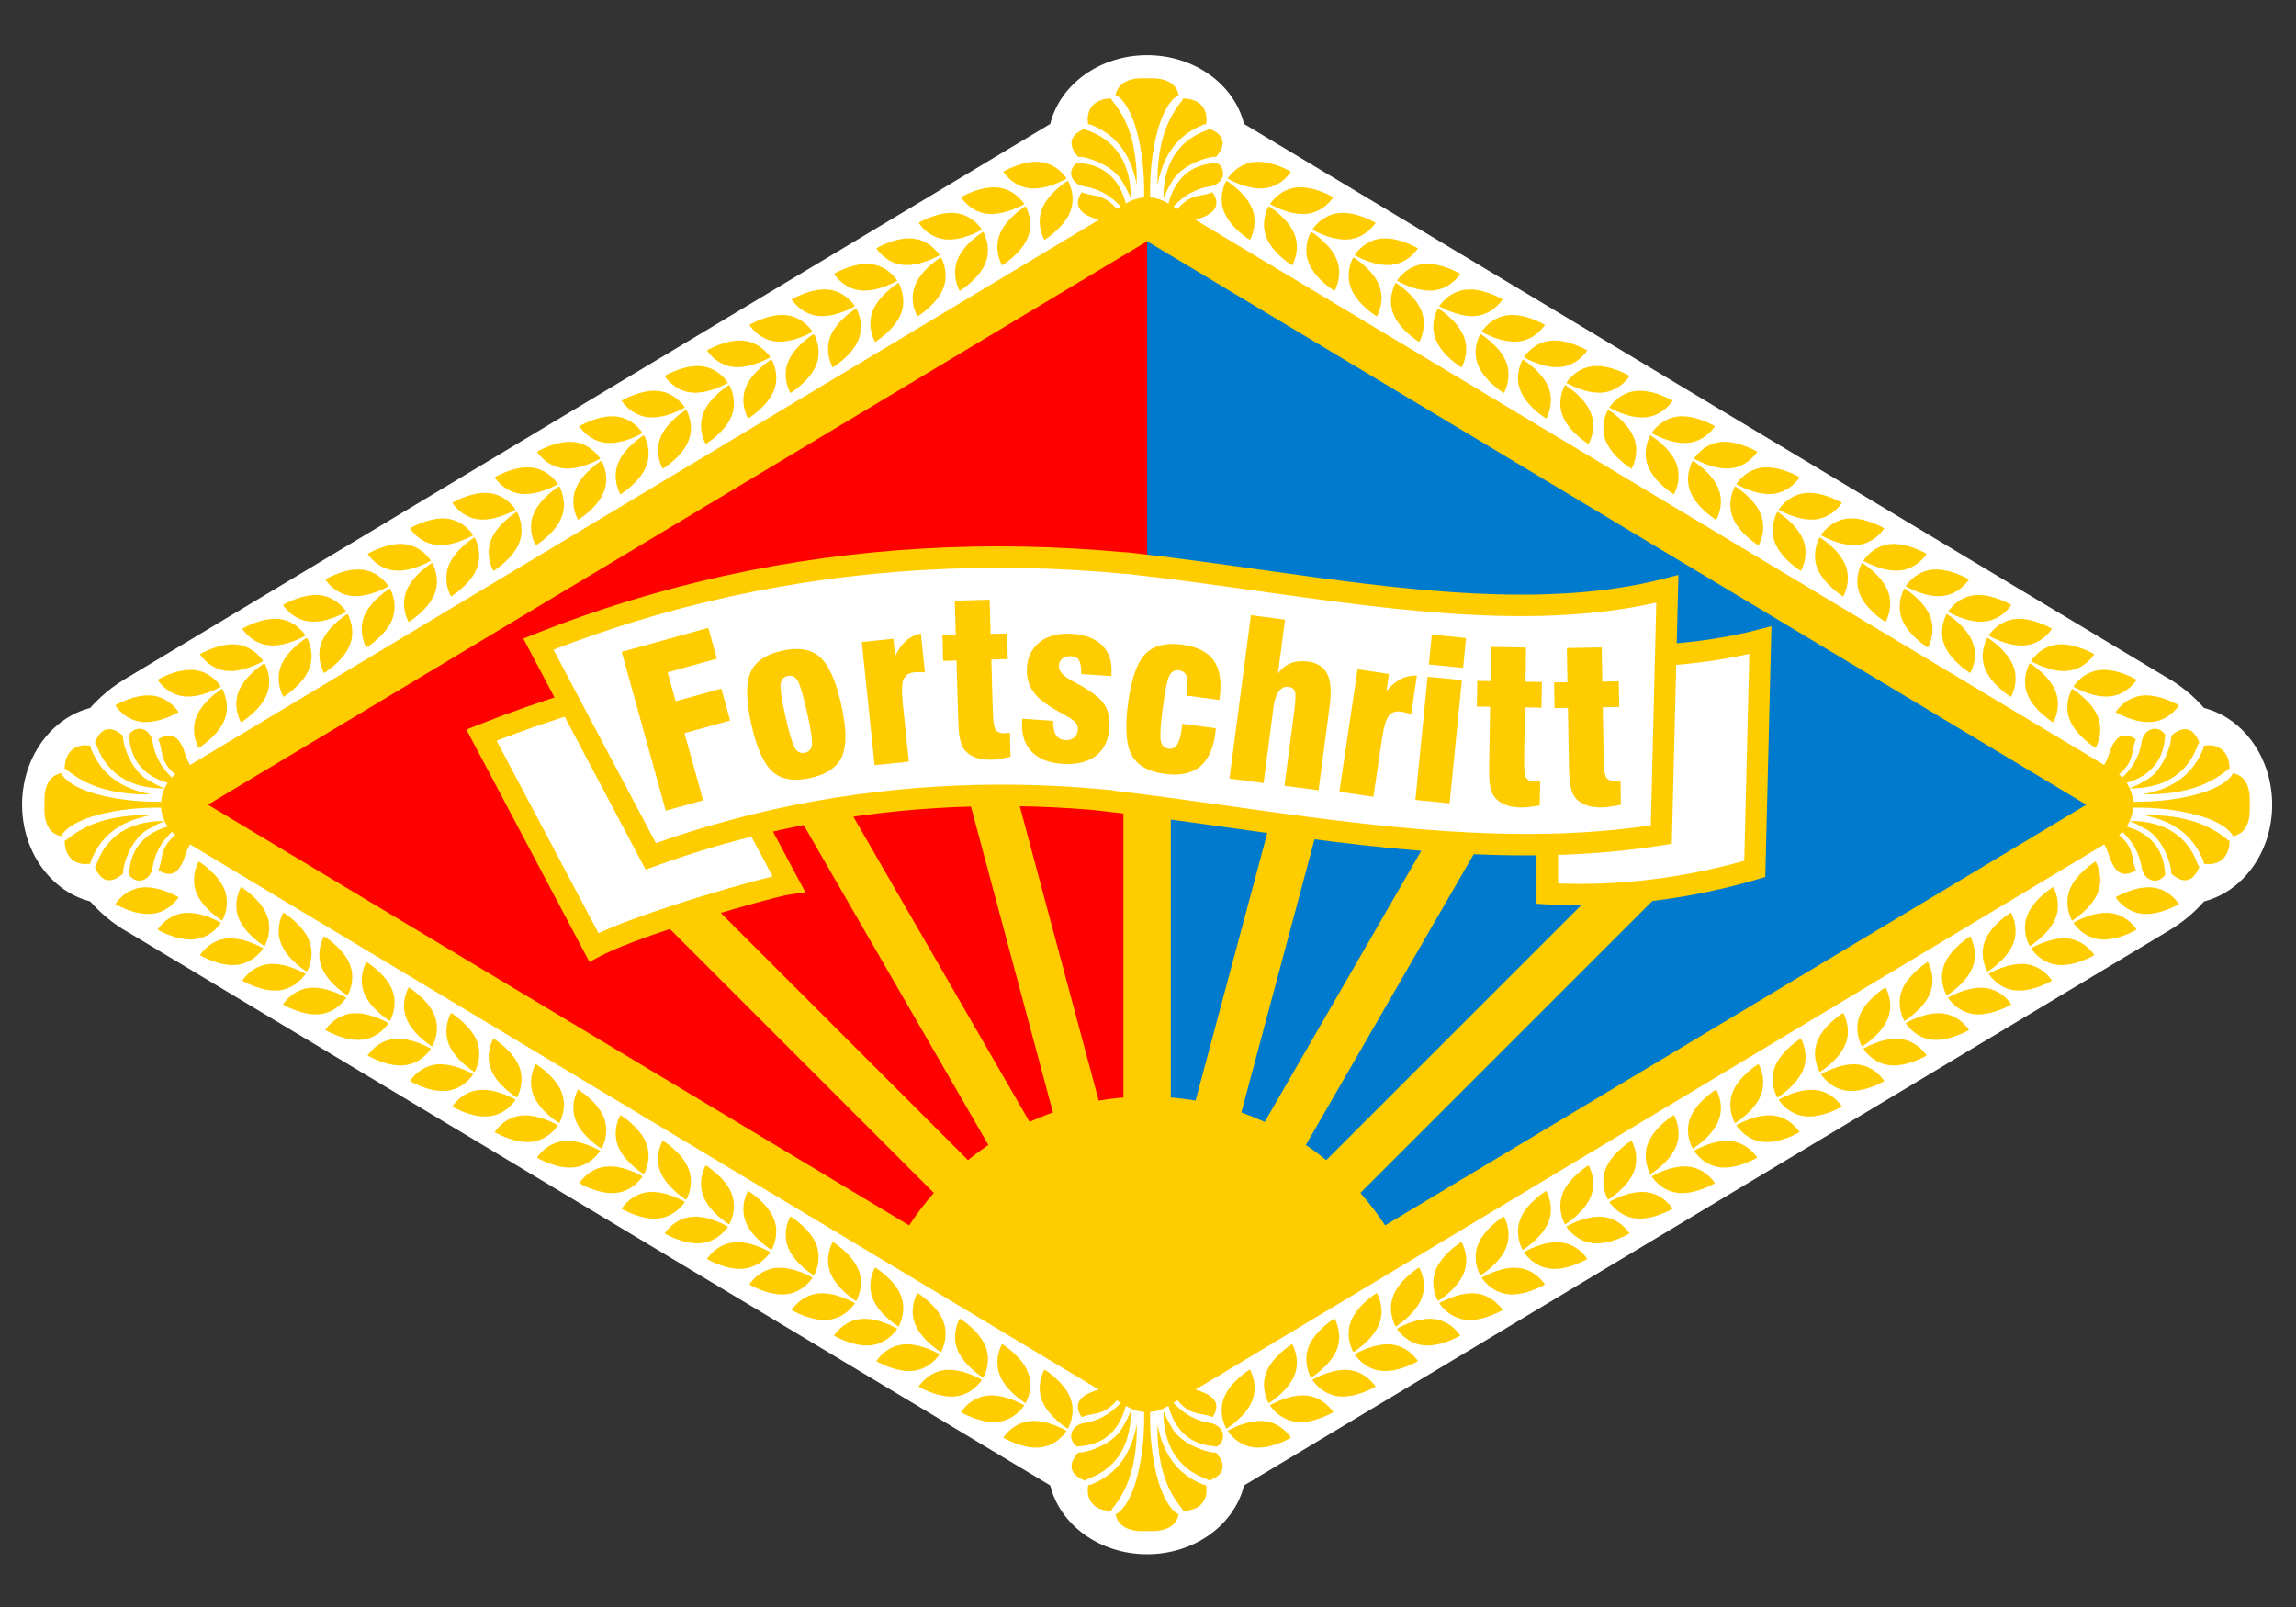
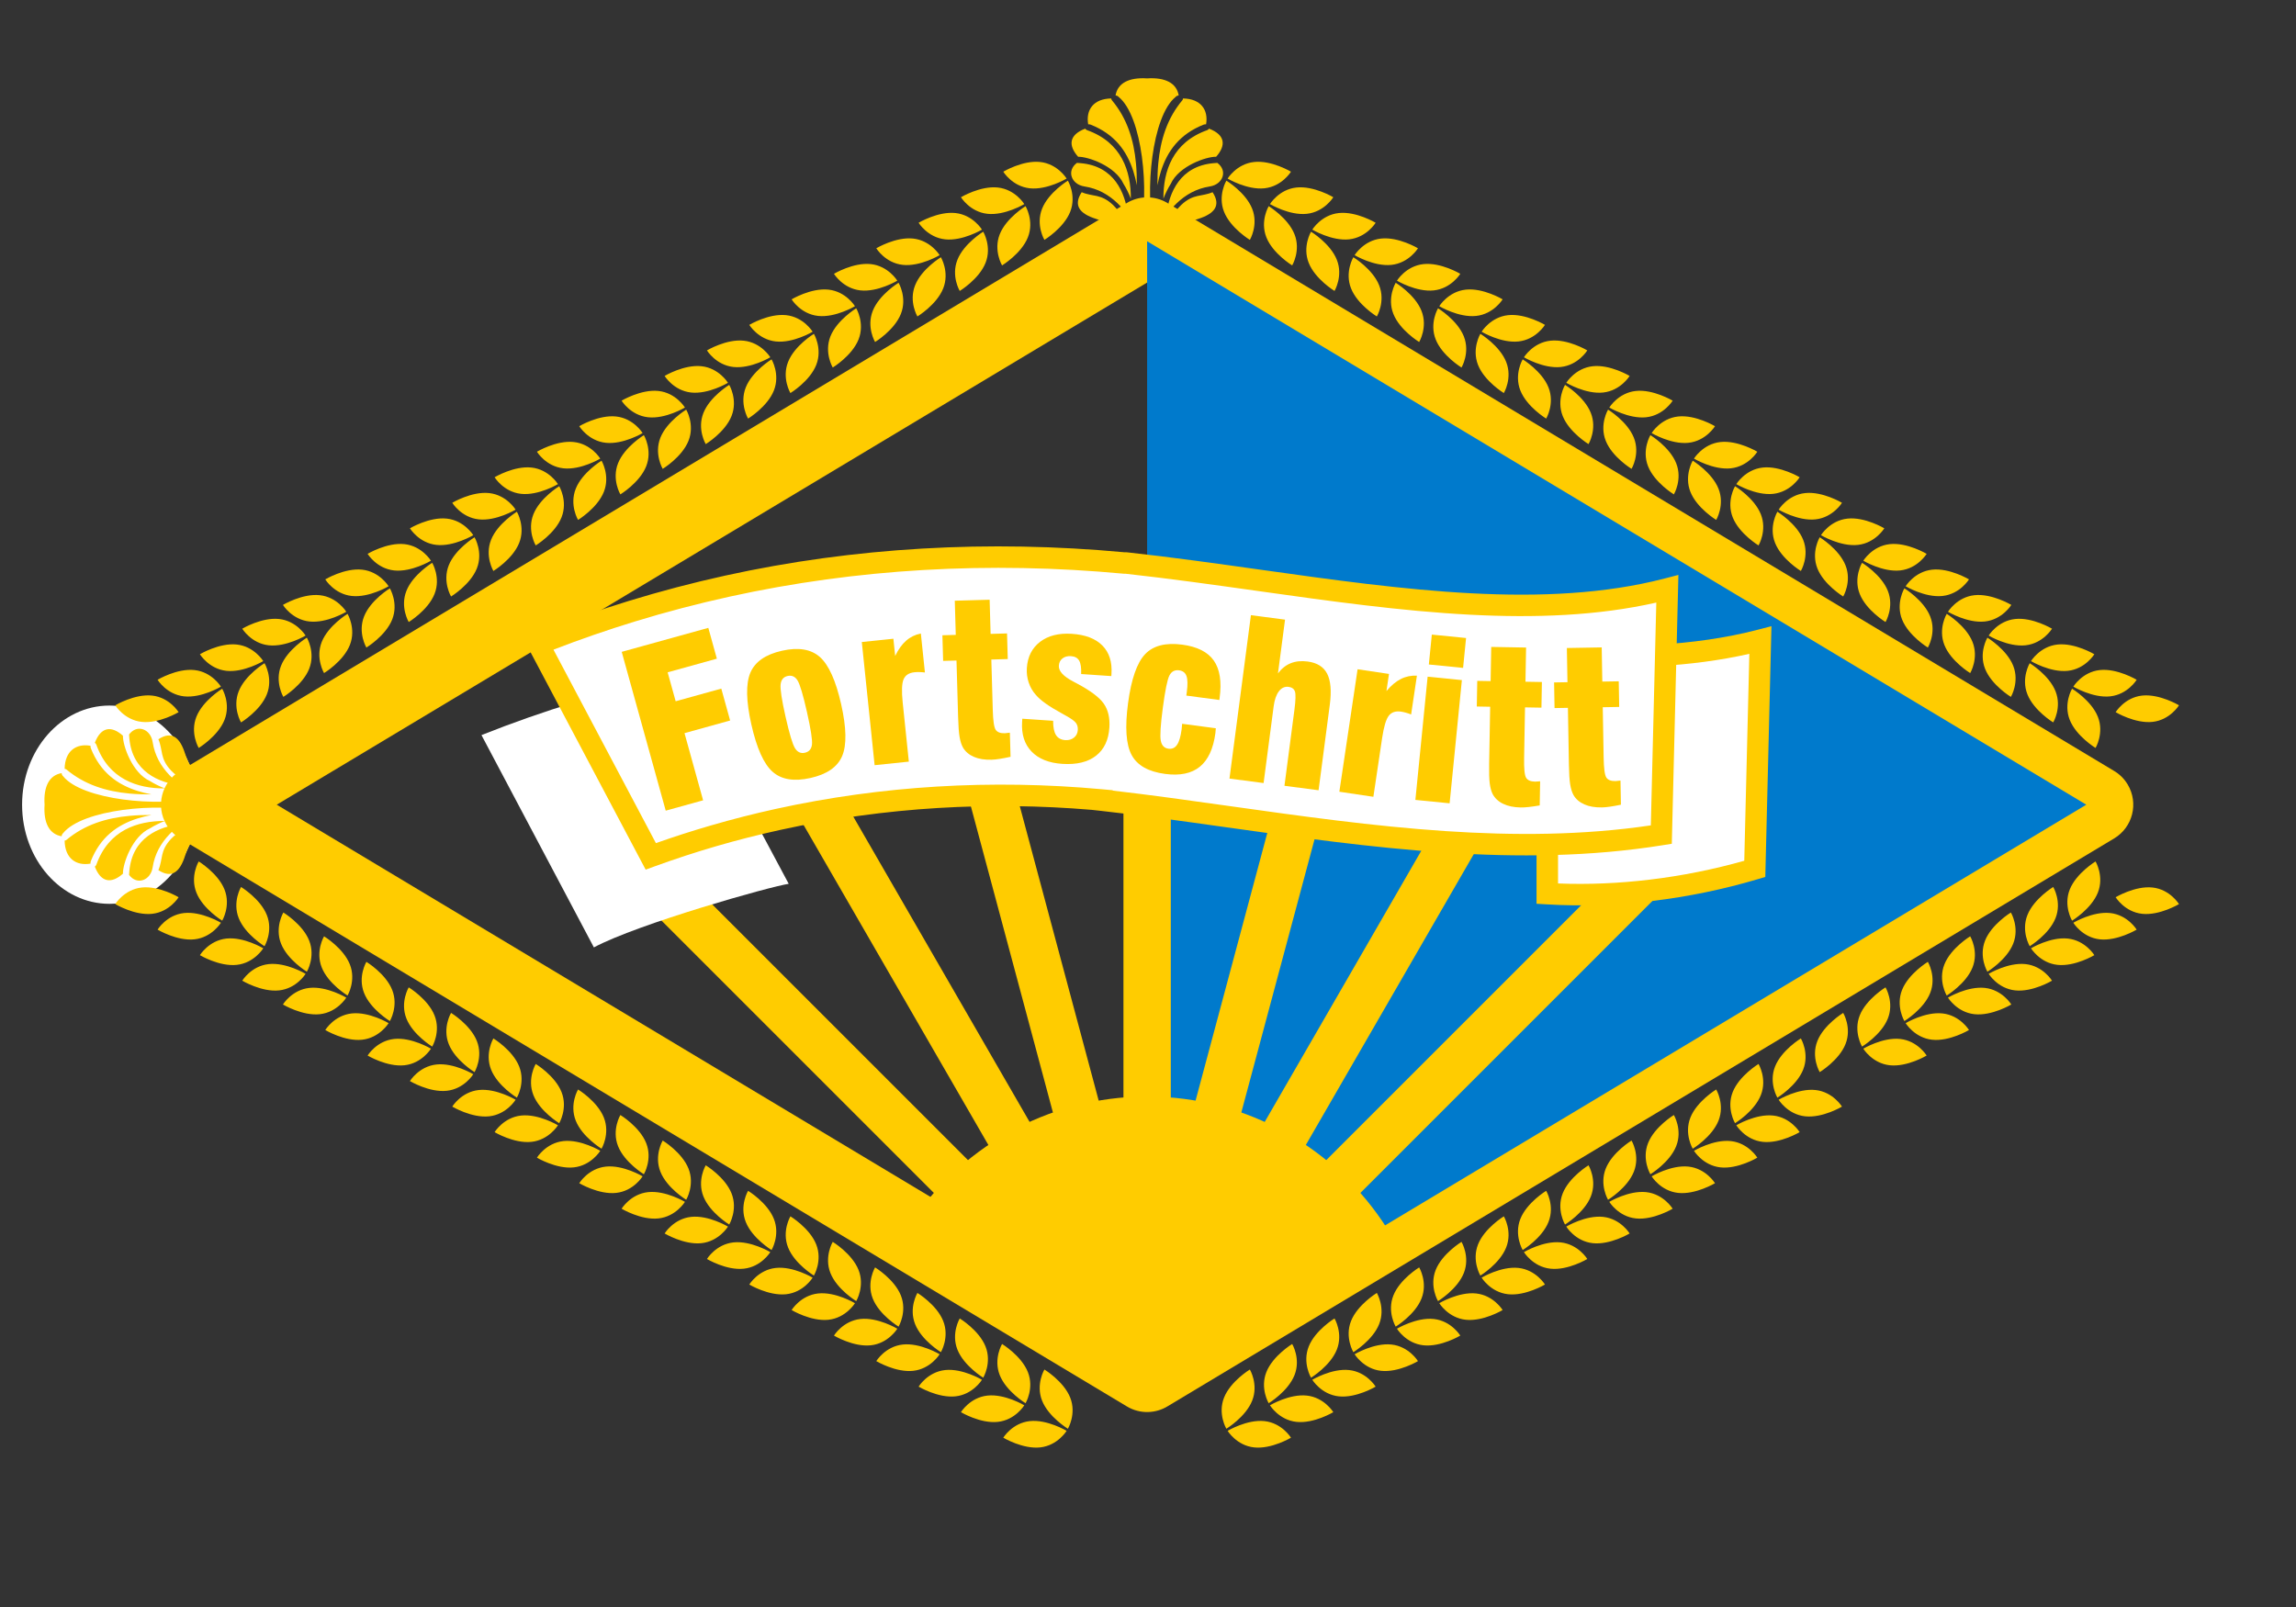
<svg xmlns="http://www.w3.org/2000/svg" xml:space="preserve" width="100mm" height="70mm" version="1.1" style="shape-rendering:geometricPrecision; text-rendering:geometricPrecision; image-rendering:optimizeQuality; fill-rule:evenodd; clip-rule:evenodd" viewBox="0 0 10000000 7000000">
  <rect x="0" y="0" width="10000000" height="7000000" fill="#333333" stroke="none" />
  <defs>
    <style type="text/css">
   
    .fil5 {fill:#007ACC}
    .fil4 {fill:red}
    .fil3 {fill:#FFCC00}
    .fil0 {fill:white}
    .fil2 {fill:#FFCC00;fill-rule:nonzero}
    .fil1 {fill:white;fill-rule:nonzero}
   
  </style>
  </defs>
  <g id="Ebene_x0020_1">
    <g id="_2884158022656">
      <path class="fil0" d="M476720 3073360c210150,0 380510,193340 380510,431840 0,238510 -170360,431850 -380510,431850 -210160,0 -380520,-193340 -380520,-431850 0,-238500 170360,-431840 380520,-431840z" />
-       <path class="fil1" d="M544850 2957560l4029310 -2417580c42060,-171330 215040,-299690 422060,-299690 207020,0 379990,128360 422050,299690l4021800 2413090 160 -280c45740,26500 88690,59140 127560,97510 10880,10760 21420,21950 31600,33570 169880,43280 296810,215470 296810,421330 0,205680 -126690,377750 -296350,421230 -42780,48520 -93710,91380 -152300,126420l-4029280 2417570c-42060,171320 -215030,299690 -422050,299690 -207010,0 -379980,-128350 -422050,-299660l-4021840 -2413120 -160 280c-45740,-26500 -88690,-59110 -127570,-97510 -37760,-37290 -71420,-79860 -99820,-127310 -90870,-151910 -111810,-325280 -72170,-482770 39790,-158280 140360,-301630 292240,-392460z" />
      <path class="fil2" d="M3063640 5211570c28250,71260 112430,122380 112430,122380 0,0 38360,-64390 10100,-135660 -28260,-71260 -112430,-122380 -112430,-122380 0,0 -38350,64410 -10100,135660zm-2008580 -939800c0,0 84480,50600 160670,42330 76250,-8220 115280,-72210 115280,-72210 0,0 -84490,-50600 -160690,-42370 -76220,8280 -115260,72250 -115260,72250zm168990 -161350c28260,71270 112430,122380 112430,122380 0,0 38390,-64370 10100,-135660 -28230,-71240 -112400,-122350 -112400,-122350 0,0 -38380,64370 -10130,135630zm-353380 50150c0,0 84480,50600 160700,42320 76220,-8220 115260,-72210 115260,-72210 0,0 -84470,-50590 -160690,-42360 -76190,8290 -115270,72250 -115270,72250zm169010 -161340c28270,71260 112420,122380 112420,122380 0,0 38400,-64380 10120,-135660 -28260,-71260 -112430,-122380 -112430,-122380 0,0 -38330,64420 -10110,135660zm-353380 50130c0,0 84460,50600 160700,42340 76220,-8230 115250,-72220 115250,-72220 0,0 -84470,-50600 -160670,-42350 -76200,8270 -115280,72230 -115280,72230zm169020 -161330c28240,71260 112410,122380 112410,122380 0,0 38390,-64390 10120,-135660 -28260,-71260 -112430,-122370 -112430,-122370 0,0 -38340,64400 -10100,135650zm-353380 50140c0,0 84460,50590 160700,42340 76210,-8250 115260,-72220 115260,-72220 0,0 -84500,-50600 -160690,-42370 -76210,8280 -115270,72250 -115270,72250zm899310 275970c28250,71250 112430,122380 112430,122380 0,0 38360,-64390 10100,-135660 -28260,-71260 -112430,-122380 -112430,-122380 0,0 -38350,64410 -10100,135660zm1306000 1050950c0,0 84480,50600 160670,42330 76250,-8220 115280,-72210 115280,-72210 0,0 -84490,-50600 -160690,-42370 -76220,8280 -115260,72250 -115260,72250zm168990 -161350c28260,71280 112430,122380 112430,122380 0,0 38390,-64370 10100,-135660 -28230,-71240 -112400,-122350 -112400,-122350 0,0 -38380,64370 -10130,135630zm-353380 50150c0,0 84480,50600 160700,42320 76220,-8220 115260,-72210 115260,-72210 0,0 -84470,-50590 -160690,-42360 -76190,8290 -115270,72250 -115270,72250zm169010 -161340c28270,71260 112420,122380 112420,122380 0,0 38400,-64380 10120,-135660 -28260,-71250 -112430,-122380 -112430,-122380 0,0 -38330,64420 -10110,135660zm-353380 50130c0,0 84460,50600 160700,42340 76220,-8230 115250,-72220 115250,-72220 0,0 -84470,-50600 -160670,-42350 -76200,8270 -115280,72230 -115280,72230zm169020 -161330c28240,71260 112410,122380 112410,122380 0,0 38390,-64390 10120,-135660 -28260,-71260 -112430,-122370 -112430,-122370 0,0 -38340,64400 -10100,135650zm-353380 50140c0,0 84460,50590 160700,42340 76210,-8250 115260,-72220 115260,-72220 0,0 -84500,-50600 -160690,-42370 -76210,8280 -115270,72250 -115270,72250zm169000 -161330c28260,71260 112430,122380 112430,122380 0,0 38360,-64400 10120,-135650 -28280,-71280 -112430,-122380 -112430,-122380 0,0 -38370,64390 -10120,135650zm-353380 50130c0,0 84470,50600 160680,42320 76220,-8230 115260,-72200 115260,-72200 0,0 -84460,-50600 -160670,-42360 -76220,8270 -115270,72240 -115270,72240zm169020 -161340c28250,71260 112400,122370 112400,122370 0,0 38380,-64390 10090,-135660 -28230,-71240 -112390,-122370 -112390,-122370 0,0 -38370,64400 -10100,135660zm-353410 50130c0,0 84470,50620 160690,42330 76220,-8210 115260,-72200 115260,-72200 0,0 -84470,-50610 -160690,-42350 -76190,8250 -115260,72220 -115260,72220zm169000 -161330c28270,71260 112420,122380 112420,122380 0,0 38400,-64370 10120,-135660 -28260,-71230 -112410,-122380 -112410,-122380 0,0 -38350,64400 -10130,135660zm-353360 50130c0,0 84470,50600 160680,42340 76220,-8250 115260,-72220 115260,-72220 0,0 -84480,-50600 -160680,-42350 -76220,8260 -115260,72230 -115260,72230zm169000 -161340c28240,71260 112410,122370 112410,122370 0,0 38380,-64390 10120,-135640 -28250,-71260 -112400,-122370 -112400,-122370 0,0 -38380,64390 -10130,135640zm-353380 50140c0,0 84460,50590 160690,42320 76200,-8230 115260,-72210 115260,-72210 0,0 -84490,-50600 -160670,-42350 -76230,8260 -115280,72240 -115280,72240zm169020 -161340c28230,71260 112410,122380 112410,122380 0,0 38360,-64400 10100,-135660 -28240,-71260 -112410,-122370 -112410,-122370 0,0 -38370,64390 -10100,135650zm-353410 50130c0,0 84470,50600 160700,42340 76210,-8240 115280,-72210 115280,-72210 0,0 -84500,-50610 -160690,-42360 -76230,8270 -115290,72230 -115290,72230zm3137410 1887050c0,0 84480,50600 160670,42330 76250,-8220 115280,-72210 115280,-72210 0,0 -84490,-50600 -160690,-42360 -76220,8270 -115260,72240 -115260,72240zm168990 -161350c28260,71280 112430,122380 112430,122380 0,0 38390,-64370 10100,-135650 -28230,-71250 -112400,-122360 -112400,-122360 0,0 -38380,64380 -10130,135630zm-353380 50150c0,0 84480,50600 160700,42320 76220,-8220 115260,-72200 115260,-72200 0,0 -84470,-50600 -160690,-42370 -76190,8290 -115270,72250 -115270,72250zm169010 -161340c28270,71260 112420,122380 112420,122380 0,0 38400,-64380 10120,-135650 -28260,-71260 -112430,-122380 -112430,-122380 0,0 -38340,64410 -10110,135650zm-353380 50140c0,0 84460,50590 160700,42330 76220,-8230 115240,-72220 115240,-72220 0,0 -84460,-50600 -160660,-42350 -76210,8280 -115280,72240 -115280,72240zm169010 -161340c28250,71260 112420,122380 112420,122380 0,0 38390,-64390 10120,-135660 -28270,-71260 -112430,-122370 -112430,-122370 0,0 -38340,64400 -10110,135650zm-353370 50140c0,0 84460,50590 160700,42340 76210,-8250 115260,-72220 115260,-72220 0,0 -84500,-50600 -160690,-42360 -76210,8270 -115270,72240 -115270,72240zm169000 -161330c28260,71260 112430,122380 112430,122380 0,0 38360,-64400 10120,-135650 -28280,-71280 -112430,-122380 -112430,-122380 0,0 -38370,64390 -10120,135650zm-353380 50130c0,0 84470,50600 160680,42320 76220,-8230 115260,-72200 115260,-72200 0,0 -84460,-50600 -160670,-42350 -76220,8260 -115270,72230 -115270,72230zm169020 -161340c28250,71260 112400,122370 112400,122370 0,0 38380,-64390 10090,-135660 -28230,-71240 -112390,-122360 -112390,-122360 0,0 -38370,64400 -10100,135650zm-353410 50140c0,0 84470,50610 160690,42320 76220,-8210 115260,-72190 115260,-72190 0,0 -84470,-50620 -160690,-42360 -76190,8250 -115260,72230 -115260,72230zm169000 -161340c28270,71260 112420,122380 112420,122380 0,0 38400,-64370 10120,-135660 -28260,-71230 -112410,-122380 -112410,-122380 0,0 -38350,64400 -10130,135660zm-353360 50130c0,0 84470,50600 160680,42340 76220,-8250 115260,-72220 115260,-72220 0,0 -84480,-50600 -160680,-42350 -76220,8260 -115260,72230 -115260,72230zm169000 -161330c28240,71250 112410,122360 112410,122360 0,0 38380,-64380 10120,-135640 -28250,-71260 -112400,-122370 -112400,-122370 0,0 -38380,64390 -10130,135650zm-353380 50130c0,0 84460,50600 160690,42320 76200,-8230 115250,-72210 115250,-72210 0,0 -84480,-50600 -160660,-42350 -76230,8260 -115280,72240 -115280,72240zm169020 -161340c28230,71260 112410,122380 112410,122380 0,0 38360,-64400 10100,-135660 -28250,-71260 -112410,-122360 -112410,-122360 0,0 -38370,64380 -10100,135640zm-353410 50130c0,0 84470,50600 160700,42340 76210,-8230 115270,-72210 115270,-72210 0,0 -84490,-50610 -160690,-42360 -76220,8270 -115280,72230 -115280,72230z" />
-       <path class="fil2" d="M6928770 5211570c-28250,71260 -112430,122380 -112430,122380 0,0 -38360,-64390 -10100,-135660 28260,-71260 112420,-122380 112420,-122380 0,0 38360,64410 10110,135660zm2008580 -939800c0,0 -84480,50600 -160680,42330 -76250,-8220 -115270,-72210 -115270,-72210 0,0 84480,-50600 160690,-42370 76220,8280 115260,72250 115260,72250zm-168990 -161350c-28270,71270 -112430,122380 -112430,122380 0,0 -38390,-64370 -10110,-135660 28240,-71240 112410,-122350 112410,-122350 0,0 38370,64370 10130,135630zm353380 50150c0,0 -84490,50600 -160710,42320 -76220,-8220 -115260,-72210 -115260,-72210 0,0 84470,-50590 160690,-42360 76200,8290 115280,72250 115280,72250zm-169010 -161340c-28280,71260 -112430,122380 -112430,122380 0,0 -38390,-64380 -10110,-135660 28260,-71260 112420,-122380 112420,-122380 0,0 38340,64420 10120,135660zm353380 50130c0,0 -84470,50600 -160700,42340 -76220,-8230 -115250,-72220 -115250,-72220 0,0 84470,-50600 160660,-42350 76210,8270 115290,72230 115290,72230zm-169020 -161330c-28250,71260 -112410,122380 -112410,122380 0,0 -38400,-64390 -10120,-135660 28260,-71260 112430,-122370 112430,-122370 0,0 38330,64400 10100,135650zm353380 50140c0,0 -84470,50590 -160700,42340 -76210,-8250 -115260,-72220 -115260,-72220 0,0 84490,-50600 160690,-42370 76200,8280 115270,72250 115270,72250zm-899310 275970c-28250,71250 -112430,122380 -112430,122380 0,0 -38370,-64390 -10100,-135660 28260,-71260 112420,-122380 112420,-122380 0,0 38360,64410 10110,135660zm-1306000 1050950c0,0 -84480,50600 -160680,42330 -76250,-8220 -115270,-72210 -115270,-72210 0,0 84480,-50600 160690,-42370 76220,8280 115260,72250 115260,72250zm-168990 -161350c-28270,71280 -112430,122380 -112430,122380 0,0 -38390,-64370 -10100,-135660 28230,-71240 112400,-122350 112400,-122350 0,0 38370,64370 10130,135630zm353380 50150c0,0 -84490,50600 -160710,42320 -76220,-8220 -115260,-72210 -115260,-72210 0,0 84470,-50590 160690,-42360 76200,8290 115280,72250 115280,72250zm-169010 -161340c-28280,71260 -112430,122380 -112430,122380 0,0 -38390,-64380 -10110,-135660 28260,-71250 112420,-122380 112420,-122380 0,0 38340,64420 10120,135660zm353380 50130c0,0 -84470,50600 -160700,42340 -76220,-8230 -115250,-72220 -115250,-72220 0,0 84470,-50600 160660,-42350 76210,8270 115290,72230 115290,72230zm-169020 -161330c-28250,71260 -112410,122380 -112410,122380 0,0 -38400,-64390 -10120,-135660 28260,-71260 112430,-122370 112430,-122370 0,0 38330,64400 10100,135650zm353380 50140c0,0 -84470,50590 -160700,42340 -76210,-8250 -115260,-72220 -115260,-72220 0,0 84490,-50600 160690,-42370 76200,8280 115270,72250 115270,72250zm-169010 -161330c-28260,71260 -112420,122380 -112420,122380 0,0 -38370,-64400 -10120,-135650 28270,-71280 112430,-122380 112430,-122380 0,0 38360,64390 10110,135650zm353380 50130c0,0 -84460,50600 -160670,42320 -76220,-8230 -115260,-72200 -115260,-72200 0,0 84450,-50600 160660,-42360 76220,8270 115270,72240 115270,72240zm-169020 -161340c-28240,71260 -112400,122370 -112400,122370 0,0 -38370,-64390 -10090,-135660 28240,-71240 112390,-122370 112390,-122370 0,0 38380,64400 10100,135660zm353410 50130c0,0 -84470,50620 -160690,42330 -76220,-8210 -115260,-72200 -115260,-72200 0,0 84470,-50610 160690,-42350 76200,8250 115260,72220 115260,72220zm-168990 -161330c-28280,71260 -112430,122380 -112430,122380 0,0 -38390,-64370 -10120,-135660 28270,-71230 112420,-122380 112420,-122380 0,0 38350,64400 10130,135660zm353350 50130c0,0 -84470,50600 -160670,42340 -76230,-8250 -115260,-72220 -115260,-72220 0,0 84480,-50600 160670,-42350 76220,8260 115260,72230 115260,72230zm-168990 -161340c-28250,71260 -112410,122370 -112410,122370 0,0 -38380,-64390 -10120,-135640 28250,-71260 112400,-122370 112400,-122370 0,0 38380,64390 10130,135640zm353380 50140c0,0 -84470,50590 -160690,42320 -76210,-8230 -115260,-72210 -115260,-72210 0,0 84480,-50600 160660,-42350 76240,8260 115290,72240 115290,72240zm-169020 -161340c-28230,71260 -112410,122380 -112410,122380 0,0 -38370,-64400 -10110,-135660 28250,-71260 112420,-122370 112420,-122370 0,0 38360,64390 10100,135650zm353410 50130c0,0 -84470,50600 -160710,42340 -76200,-8240 -115270,-72210 -115270,-72210 0,0 84500,-50610 160690,-42360 76220,8270 115290,72230 115290,72230zm-3137410 1887050c0,0 -84480,50600 -160680,42330 -76250,-8220 -115270,-72210 -115270,-72210 0,0 84480,-50600 160690,-42360 76220,8270 115260,72240 115260,72240zm-168990 -161350c-28260,71280 -112430,122380 -112430,122380 0,0 -38390,-64370 -10100,-135650 28230,-71250 112400,-122360 112400,-122360 0,0 38370,64380 10130,135630zm353380 50150c0,0 -84490,50600 -160710,42320 -76220,-8220 -115260,-72200 -115260,-72200 0,0 84470,-50600 160690,-42370 76200,8290 115280,72250 115280,72250zm-169010 -161340c-28270,71260 -112430,122380 -112430,122380 0,0 -38390,-64380 -10110,-135650 28260,-71260 112420,-122380 112420,-122380 0,0 38340,64410 10120,135650zm353380 50140c0,0 -84470,50590 -160700,42330 -76220,-8230 -115250,-72220 -115250,-72220 0,0 84470,-50600 160660,-42350 76210,8280 115290,72240 115290,72240zm-169020 -161340c-28250,71260 -112410,122380 -112410,122380 0,0 -38400,-64390 -10120,-135660 28260,-71260 112430,-122370 112430,-122370 0,0 38340,64400 10100,135650zm353380 50140c0,0 -84470,50590 -160700,42340 -76210,-8250 -115260,-72220 -115260,-72220 0,0 84490,-50600 160690,-42360 76200,8270 115270,72240 115270,72240zm-169010 -161330c-28260,71260 -112420,122380 -112420,122380 0,0 -38370,-64400 -10120,-135650 28280,-71280 112430,-122380 112430,-122380 0,0 38360,64390 10110,135650zm353380 50130c0,0 -84460,50600 -160670,42320 -76220,-8230 -115260,-72200 -115260,-72200 0,0 84450,-50600 160660,-42350 76220,8260 115270,72230 115270,72230zm-169010 -161340c-28250,71260 -112410,122370 -112410,122370 0,0 -38370,-64390 -10080,-135660 28230,-71240 112380,-122360 112380,-122360 0,0 38380,64400 10110,135650zm353400 50140c0,0 -84470,50610 -160690,42320 -76220,-8210 -115260,-72190 -115260,-72190 0,0 84470,-50620 160690,-42360 76200,8250 115260,72230 115260,72230zm-168990 -161340c-28280,71260 -112430,122380 -112430,122380 0,0 -38390,-64370 -10110,-135660 28260,-71230 112410,-122380 112410,-122380 0,0 38350,64400 10130,135660zm353350 50130c0,0 -84470,50600 -160670,42340 -76220,-8250 -115260,-72220 -115260,-72220 0,0 84480,-50600 160670,-42350 76220,8260 115260,72230 115260,72230zm-168990 -161330c-28250,71250 -112410,122360 -112410,122360 0,0 -38380,-64380 -10120,-135640 28250,-71260 112400,-122370 112400,-122370 0,0 38380,64390 10130,135650zm353380 50130c0,0 -84470,50600 -160690,42320 -76210,-8230 -115260,-72210 -115260,-72210 0,0 84480,-50600 160660,-42350 76240,8260 115290,72240 115290,72240zm-169020 -161340c-28230,71260 -112410,122380 -112410,122380 0,0 -38370,-64400 -10110,-135660 28250,-71260 112420,-122360 112420,-122360 0,0 38360,64380 10100,135640zm353410 50130c0,0 -84470,50600 -160710,42340 -76200,-8230 -115270,-72210 -115270,-72210 0,0 84500,-50610 160690,-42360 76220,8270 115290,72230 115290,72230z" />
-       <path class="fil3" d="M5301990 6300840l-17110 -1270c-145260,-13100 -192980,-127580 -205290,-225900 14140,18480 29160,35810 45530,51360 38940,37030 85180,64050 144170,73210 56650,8740 79340,67990 32700,102600zm-305790 368050c79850,5290 128810,-21120 137510,-74420 -5210,-290 -10150,-2410 -13200,-6060 -104380,-83980 -135290,-417720 -93710,-585220 -9920,1340 -20190,2030 -30600,2030 -10450,0 -20680,-690 -30610,-2030 41580,167500 10670,501240 -93740,585220 -3060,3650 -8000,5770 -13170,6060 8700,53300 57660,79710 137520,74420zm-68630 -674330c-25400,43310 -46340,91110 -79340,122510 -53380,50780 -88930,35360 -136990,56110 -37910,-57620 -8890,-93620 62110,-116140 74210,-23550 98500,-59670 81350,-106190 18860,19120 43930,34300 72870,43710zm-87520 586960c-77340,-1140 -111550,-49450 -100510,-112800 3500,460 7250,110 10680,-1250 104180,-41220 157930,-114510 186130,-204000 6140,-19320 11010,-39390 14950,-60080 260,32330 -780,64050 -3650,95040 -9370,101860 -38270,195890 -104810,275200 -2010,2410 -2950,5160 -2790,7890zm-113450 -131490c-71600,-27400 -74430,-73580 -30910,-122510 42110,1190 162360,-40120 197540,-117810 12390,-19790 22960,-41510 32070,-64690 630,120040 -40280,245010 -190630,298400 -3760,1450 -6510,3830 -8070,6610zm-36200 -149190c-46640,-34610 -23980,-93860 32670,-102600 59020,-9160 105260,-36180 144210,-73210 16330,-15550 31380,-32880 45520,-51360 -12310,98320 -60030,212800 -205240,225900l-17160 1270zm374430 -306280c28930,-9410 54000,-24590 72860,-43710 -17180,46520 7140,82640 81350,106190 70970,22520 100020,58520 62110,116140 -48040,-20750 -83610,-5330 -137020,-56110 -32960,-31400 -53940,-79200 -79300,-122510zm87520 586960c110,-2730 -780,-5480 -2830,-7890 -66510,-79310 -95450,-173340 -104820,-275200 -2860,-30990 -3870,-62710 -3640,-95040 3970,20690 8850,40760 14950,60080 28200,89490 81980,162780 186160,204000 3430,1360 7180,1710 10680,1250 11050,63350 -23170,111660 -100500,112800zm113410 -131490c-1530,-2780 -4280,-5160 -8030,-6610 -150390,-53390 -191270,-178360 -190640,-298400 9080,23180 19650,44900 32070,64690 35150,77690 155440,119000 197550,117810 43520,48930 40650,95110 -30950,122510z" />
+       <path class="fil2" d="M6928770 5211570c-28250,71260 -112430,122380 -112430,122380 0,0 -38360,-64390 -10100,-135660 28260,-71260 112420,-122380 112420,-122380 0,0 38360,64410 10110,135660zm2008580 -939800c0,0 -84480,50600 -160680,42330 -76250,-8220 -115270,-72210 -115270,-72210 0,0 84480,-50600 160690,-42370 76220,8280 115260,72250 115260,72250zm-168990 -161350c-28270,71270 -112430,122380 -112430,122380 0,0 -38390,-64370 -10110,-135660 28240,-71240 112410,-122350 112410,-122350 0,0 38370,64370 10130,135630zm353380 50150c0,0 -84490,50600 -160710,42320 -76220,-8220 -115260,-72210 -115260,-72210 0,0 84470,-50590 160690,-42360 76200,8290 115280,72250 115280,72250zm-169010 -161340c-28280,71260 -112430,122380 -112430,122380 0,0 -38390,-64380 -10110,-135660 28260,-71260 112420,-122380 112420,-122380 0,0 38340,64420 10120,135660zm353380 50130c0,0 -84470,50600 -160700,42340 -76220,-8230 -115250,-72220 -115250,-72220 0,0 84470,-50600 160660,-42350 76210,8270 115290,72230 115290,72230zm-169020 -161330c-28250,71260 -112410,122380 -112410,122380 0,0 -38400,-64390 -10120,-135660 28260,-71260 112430,-122370 112430,-122370 0,0 38330,64400 10100,135650zm353380 50140c0,0 -84470,50590 -160700,42340 -76210,-8250 -115260,-72220 -115260,-72220 0,0 84490,-50600 160690,-42370 76200,8280 115270,72250 115270,72250zm-899310 275970c-28250,71250 -112430,122380 -112430,122380 0,0 -38370,-64390 -10100,-135660 28260,-71260 112420,-122380 112420,-122380 0,0 38360,64410 10110,135660zm-1306000 1050950c0,0 -84480,50600 -160680,42330 -76250,-8220 -115270,-72210 -115270,-72210 0,0 84480,-50600 160690,-42370 76220,8280 115260,72250 115260,72250zm-168990 -161350c-28270,71280 -112430,122380 -112430,122380 0,0 -38390,-64370 -10100,-135660 28230,-71240 112400,-122350 112400,-122350 0,0 38370,64370 10130,135630zm353380 50150c0,0 -84490,50600 -160710,42320 -76220,-8220 -115260,-72210 -115260,-72210 0,0 84470,-50590 160690,-42360 76200,8290 115280,72250 115280,72250zm-169010 -161340c-28280,71260 -112430,122380 -112430,122380 0,0 -38390,-64380 -10110,-135660 28260,-71250 112420,-122380 112420,-122380 0,0 38340,64420 10120,135660zm353380 50130c0,0 -84470,50600 -160700,42340 -76220,-8230 -115250,-72220 -115250,-72220 0,0 84470,-50600 160660,-42350 76210,8270 115290,72230 115290,72230zm-169020 -161330c-28250,71260 -112410,122380 -112410,122380 0,0 -38400,-64390 -10120,-135660 28260,-71260 112430,-122370 112430,-122370 0,0 38330,64400 10100,135650zm353380 50140c0,0 -84470,50590 -160700,42340 -76210,-8250 -115260,-72220 -115260,-72220 0,0 84490,-50600 160690,-42370 76200,8280 115270,72250 115270,72250zm-169010 -161330c-28260,71260 -112420,122380 -112420,122380 0,0 -38370,-64400 -10120,-135650 28270,-71280 112430,-122380 112430,-122380 0,0 38360,64390 10110,135650zm353380 50130c0,0 -84460,50600 -160670,42320 -76220,-8230 -115260,-72200 -115260,-72200 0,0 84450,-50600 160660,-42360 76220,8270 115270,72240 115270,72240zm-169020 -161340c-28240,71260 -112400,122370 -112400,122370 0,0 -38370,-64390 -10090,-135660 28240,-71240 112390,-122370 112390,-122370 0,0 38380,64400 10100,135660zm353410 50130zm-168990 -161330c-28280,71260 -112430,122380 -112430,122380 0,0 -38390,-64370 -10120,-135660 28270,-71230 112420,-122380 112420,-122380 0,0 38350,64400 10130,135660zm353350 50130c0,0 -84470,50600 -160670,42340 -76230,-8250 -115260,-72220 -115260,-72220 0,0 84480,-50600 160670,-42350 76220,8260 115260,72230 115260,72230zm-168990 -161340c-28250,71260 -112410,122370 -112410,122370 0,0 -38380,-64390 -10120,-135640 28250,-71260 112400,-122370 112400,-122370 0,0 38380,64390 10130,135640zm353380 50140c0,0 -84470,50590 -160690,42320 -76210,-8230 -115260,-72210 -115260,-72210 0,0 84480,-50600 160660,-42350 76240,8260 115290,72240 115290,72240zm-169020 -161340c-28230,71260 -112410,122380 -112410,122380 0,0 -38370,-64400 -10110,-135660 28250,-71260 112420,-122370 112420,-122370 0,0 38360,64390 10100,135650zm353410 50130c0,0 -84470,50600 -160710,42340 -76200,-8240 -115270,-72210 -115270,-72210 0,0 84500,-50610 160690,-42360 76220,8270 115290,72230 115290,72230zm-3137410 1887050c0,0 -84480,50600 -160680,42330 -76250,-8220 -115270,-72210 -115270,-72210 0,0 84480,-50600 160690,-42360 76220,8270 115260,72240 115260,72240zm-168990 -161350c-28260,71280 -112430,122380 -112430,122380 0,0 -38390,-64370 -10100,-135650 28230,-71250 112400,-122360 112400,-122360 0,0 38370,64380 10130,135630zm353380 50150c0,0 -84490,50600 -160710,42320 -76220,-8220 -115260,-72200 -115260,-72200 0,0 84470,-50600 160690,-42370 76200,8290 115280,72250 115280,72250zm-169010 -161340c-28270,71260 -112430,122380 -112430,122380 0,0 -38390,-64380 -10110,-135650 28260,-71260 112420,-122380 112420,-122380 0,0 38340,64410 10120,135650zm353380 50140c0,0 -84470,50590 -160700,42330 -76220,-8230 -115250,-72220 -115250,-72220 0,0 84470,-50600 160660,-42350 76210,8280 115290,72240 115290,72240zm-169020 -161340c-28250,71260 -112410,122380 -112410,122380 0,0 -38400,-64390 -10120,-135660 28260,-71260 112430,-122370 112430,-122370 0,0 38340,64400 10100,135650zm353380 50140c0,0 -84470,50590 -160700,42340 -76210,-8250 -115260,-72220 -115260,-72220 0,0 84490,-50600 160690,-42360 76200,8270 115270,72240 115270,72240zm-169010 -161330c-28260,71260 -112420,122380 -112420,122380 0,0 -38370,-64400 -10120,-135650 28280,-71280 112430,-122380 112430,-122380 0,0 38360,64390 10110,135650zm353380 50130c0,0 -84460,50600 -160670,42320 -76220,-8230 -115260,-72200 -115260,-72200 0,0 84450,-50600 160660,-42350 76220,8260 115270,72230 115270,72230zm-169010 -161340c-28250,71260 -112410,122370 -112410,122370 0,0 -38370,-64390 -10080,-135660 28230,-71240 112380,-122360 112380,-122360 0,0 38380,64400 10110,135650zm353400 50140c0,0 -84470,50610 -160690,42320 -76220,-8210 -115260,-72190 -115260,-72190 0,0 84470,-50620 160690,-42360 76200,8250 115260,72230 115260,72230zm-168990 -161340c-28280,71260 -112430,122380 -112430,122380 0,0 -38390,-64370 -10110,-135660 28260,-71230 112410,-122380 112410,-122380 0,0 38350,64400 10130,135660zm353350 50130c0,0 -84470,50600 -160670,42340 -76220,-8250 -115260,-72220 -115260,-72220 0,0 84480,-50600 160670,-42350 76220,8260 115260,72230 115260,72230zm-168990 -161330c-28250,71250 -112410,122360 -112410,122360 0,0 -38380,-64380 -10120,-135640 28250,-71260 112400,-122370 112400,-122370 0,0 38380,64390 10130,135650zm353380 50130c0,0 -84470,50600 -160690,42320 -76210,-8230 -115260,-72210 -115260,-72210 0,0 84480,-50600 160660,-42350 76240,8260 115290,72240 115290,72240zm-169020 -161340c-28230,71260 -112410,122380 -112410,122380 0,0 -38370,-64400 -10110,-135660 28250,-71260 112420,-122360 112420,-122360 0,0 38360,64380 10100,135640zm353410 50130c0,0 -84470,50600 -160710,42340 -76200,-8230 -115270,-72210 -115270,-72210 0,0 84500,-50610 160690,-42360 76220,8270 115290,72230 115290,72230z" />
      <path class="fil2" d="M3063640 1798840c28250,-71260 112430,-122380 112430,-122380 0,0 38360,64390 10100,135660 -28260,71260 -112430,122380 -112430,122380 0,0 -38350,-64410 -10100,-135660zm-2008580 939790c0,0 84480,-50590 160670,-42320 76250,8220 115280,72210 115280,72210 0,0 -84490,50600 -160690,42360 -76220,-8270 -115260,-72250 -115260,-72250zm168990 161350c28260,-71270 112430,-122380 112430,-122380 0,0 38390,64380 10100,135660 -28230,71250 -112400,122360 -112400,122360 0,0 -38380,-64380 -10130,-135640zm-353380 -50140c0,0 84480,-50600 160700,-42320 76220,8220 115260,72200 115260,72200 0,0 -84470,50600 -160690,42370 -76190,-8290 -115270,-72250 -115270,-72250zm169010 161340c28270,-71260 112420,-122380 112420,-122380 0,0 38400,64380 10120,135650 -28260,71260 -112430,122380 -112430,122380 0,0 -38330,-64410 -10110,-135650zm-353380 -50140c0,0 84460,-50590 160700,-42330 76220,8230 115250,72220 115250,72220 0,0 -84470,50600 -160670,42350 -76200,-8280 -115280,-72240 -115280,-72240zm169020 161340c28240,-71260 112410,-122380 112410,-122380 0,0 38390,64390 10120,135660 -28260,71260 -112430,122360 -112430,122360 0,0 -38340,-64400 -10100,-135640zm-353380 -50150c0,0 84460,-50580 160700,-42330 76210,8240 115260,72220 115260,72220 0,0 -84500,50600 -160690,42360 -76210,-8270 -115270,-72250 -115270,-72250zm899310 -275960c28250,-71260 112430,-122380 112430,-122380 0,0 38360,64390 10100,135660 -28260,71260 -112430,122380 -112430,122380 0,0 -38350,-64410 -10100,-135660zm1306000 -1050960c0,0 84480,-50600 160670,-42320 76250,8220 115280,72210 115280,72210 0,0 -84490,50600 -160690,42360 -76220,-8270 -115260,-72250 -115260,-72250zm168990 161350c28260,-71270 112430,-122380 112430,-122380 0,0 38390,64380 10100,135660 -28230,71250 -112400,122350 -112400,122350 0,0 -38380,-64370 -10130,-135630zm-353380 -50140c0,0 84480,-50600 160700,-42330 76220,8220 115260,72210 115260,72210 0,0 -84470,50600 -160690,42370 -76190,-8290 -115270,-72250 -115270,-72250zm169010 161330c28270,-71250 112420,-122380 112420,-122380 0,0 38400,64390 10120,135660 -28260,71260 -112430,122380 -112430,122380 0,0 -38330,-64410 -10110,-135660zm-353380 -50130c0,0 84460,-50600 160700,-42330 76220,8230 115250,72220 115250,72220 0,0 -84470,50590 -160670,42350 -76200,-8280 -115280,-72240 -115280,-72240zm169020 161340c28240,-71260 112410,-122380 112410,-122380 0,0 38390,64380 10120,135660 -28260,71260 -112430,122360 -112430,122360 0,0 -38340,-64400 -10100,-135640zm-353380 -50150c0,0 84460,-50580 160700,-42330 76210,8240 115260,72220 115260,72220 0,0 -84500,50600 -160690,42360 -76210,-8270 -115270,-72250 -115270,-72250zm169000 161340c28260,-71260 112430,-122380 112430,-122380 0,0 38360,64400 10120,135640 -28280,71290 -112430,122380 -112430,122380 0,0 -38370,-64380 -10120,-135640zm-353380 -50130c0,0 84470,-50600 160680,-42330 76220,8240 115260,72210 115260,72210 0,0 -84460,50600 -160670,42350 -76220,-8260 -115270,-72230 -115270,-72230zm169020 161330c28250,-71260 112400,-122360 112400,-122360 0,0 38380,64380 10090,135660 -28230,71240 -112390,122360 -112390,122360 0,0 -38370,-64400 -10100,-135660zm-353410 -50130c0,0 84470,-50610 160690,-42320 76220,8200 115260,72190 115260,72190 0,0 -84470,50610 -160690,42350 -76190,-8240 -115260,-72220 -115260,-72220zm169000 161340c28270,-71260 112420,-122380 112420,-122380 0,0 38400,64370 10120,135660 -28260,71230 -112410,122380 -112410,122380 0,0 -38350,-64400 -10130,-135660zm-353360 -50130c0,0 84470,-50600 160680,-42340 76220,8250 115260,72220 115260,72220 0,0 -84480,50600 -160680,42350 -76220,-8260 -115260,-72230 -115260,-72230zm169000 161330c28240,-71260 112410,-122360 112410,-122360 0,0 38380,64380 10120,135640 -28250,71260 -112400,122370 -112400,122370 0,0 -38380,-64390 -10130,-135650zm-353380 -50130c0,0 84460,-50600 160690,-42320 76200,8230 115260,72200 115260,72200 0,0 -84490,50600 -160670,42360 -76230,-8270 -115280,-72240 -115280,-72240zm169020 161340c28230,-71260 112410,-122380 112410,-122380 0,0 38360,64400 10100,135660 -28240,71250 -112410,122360 -112410,122360 0,0 -38370,-64380 -10100,-135640zm-353410 -50130c0,0 84470,-50600 160700,-42340 76210,8230 115280,72210 115280,72210 0,0 -84500,50610 -160690,42360 -76230,-8270 -115290,-72230 -115290,-72230zm3137410 -1887060c0,0 84480,-50600 160670,-42320 76250,8220 115280,72210 115280,72210 0,0 -84490,50590 -160690,42360 -76220,-8270 -115260,-72250 -115260,-72250zm168990 161350c28260,-71270 112430,-122380 112430,-122380 0,0 38390,64370 10100,135660 -28230,71250 -112400,122350 -112400,122350 0,0 -38380,-64370 -10130,-135630zm-353380 -50140c0,0 84480,-50600 160700,-42330 76220,8220 115260,72210 115260,72210 0,0 -84470,50600 -160690,42370 -76190,-8290 -115270,-72250 -115270,-72250zm169010 161330c28270,-71260 112420,-122380 112420,-122380 0,0 38400,64390 10120,135660 -28260,71260 -112430,122380 -112430,122380 0,0 -38340,-64410 -10110,-135660zm-353380 -50130c0,0 84460,-50600 160700,-42340 76220,8240 115240,72230 115240,72230 0,0 -84460,50590 -160660,42350 -76210,-8280 -115280,-72240 -115280,-72240zm169010 161340c28250,-71260 112420,-122380 112420,-122380 0,0 38390,64380 10120,135660 -28270,71250 -112430,122360 -112430,122360 0,0 -38340,-64400 -10110,-135640zm-353370 -50150c0,0 84460,-50580 160700,-42340 76210,8250 115260,72230 115260,72230 0,0 -84500,50590 -160690,42360 -76210,-8270 -115270,-72250 -115270,-72250zm169000 161340c28260,-71260 112430,-122380 112430,-122380 0,0 38360,64400 10120,135640 -28280,71290 -112430,122380 -112430,122380 0,0 -38370,-64380 -10120,-135640zm-353380 -50130c0,0 84470,-50600 160680,-42330 76220,8240 115260,72210 115260,72210 0,0 -84460,50600 -160670,42350 -76220,-8260 -115270,-72230 -115270,-72230zm169020 161330c28250,-71260 112400,-122360 112400,-122360 0,0 38380,64380 10090,135650 -28230,71250 -112390,122370 -112390,122370 0,0 -38370,-64400 -10100,-135660zm-353410 -50130c0,0 84470,-50610 160690,-42320 76220,8200 115260,72190 115260,72190 0,0 -84470,50610 -160690,42350 -76190,-8250 -115260,-72220 -115260,-72220zm169000 161340c28270,-71260 112420,-122380 112420,-122380 0,0 38400,64370 10120,135660 -28260,71230 -112410,122380 -112410,122380 0,0 -38350,-64400 -10130,-135660zm-353360 -50130c0,0 84470,-50600 160680,-42340 76220,8250 115260,72220 115260,72220 0,0 -84480,50600 -160680,42350 -76220,-8260 -115260,-72230 -115260,-72230zm169000 161330c28240,-71260 112410,-122360 112410,-122360 0,0 38380,64380 10120,135640 -28250,71260 -112400,122370 -112400,122370 0,0 -38380,-64390 -10130,-135650zm-353380 -50130c0,0 84460,-50600 160690,-42320 76200,8230 115250,72200 115250,72200 0,0 -84480,50600 -160660,42350 -76230,-8260 -115280,-72230 -115280,-72230zm169020 161340c28230,-71260 112410,-122380 112410,-122380 0,0 38360,64400 10100,135650 -28250,71260 -112410,122370 -112410,122370 0,0 -38370,-64390 -10100,-135640zm-353410 -50140c0,0 84470,-50590 160700,-42330 76210,8230 115270,72200 115270,72200 0,0 -84490,50620 -160690,42370 -76220,-8280 -115280,-72240 -115280,-72240z" />
      <path class="fil2" d="M6928770 1798840c-28250,-71260 -112430,-122380 -112430,-122380 0,0 -38360,64390 -10100,135660 28260,71260 112420,122380 112420,122380 0,0 38360,-64410 10110,-135660zm2008580 939790c0,0 -84480,-50590 -160680,-42320 -76250,8220 -115270,72210 -115270,72210 0,0 84480,50600 160690,42360 76220,-8270 115260,-72250 115260,-72250zm-168990 161350c-28270,-71270 -112430,-122380 -112430,-122380 0,0 -38390,64380 -10110,135660 28240,71250 112410,122360 112410,122360 0,0 38370,-64380 10130,-135640zm353380 -50140c0,0 -84490,-50600 -160710,-42320 -76220,8220 -115260,72200 -115260,72200 0,0 84470,50600 160690,42370 76200,-8290 115280,-72250 115280,-72250zm-169010 161340c-28280,-71260 -112430,-122380 -112430,-122380 0,0 -38390,64380 -10110,135650 28260,71260 112420,122380 112420,122380 0,0 38340,-64410 10120,-135650zm353380 -50140c0,0 -84470,-50590 -160700,-42330 -76220,8230 -115250,72220 -115250,72220 0,0 84470,50600 160660,42350 76210,-8280 115290,-72240 115290,-72240zm-169020 161340c-28250,-71260 -112410,-122380 -112410,-122380 0,0 -38400,64390 -10120,135660 28260,71260 112430,122360 112430,122360 0,0 38330,-64400 10100,-135640zm353380 -50150c0,0 -84470,-50580 -160700,-42330 -76210,8240 -115260,72220 -115260,72220 0,0 84490,50600 160690,42360 76200,-8270 115270,-72250 115270,-72250zm-899310 -275960c-28250,-71260 -112430,-122380 -112430,-122380 0,0 -38370,64390 -10100,135660 28260,71260 112420,122380 112420,122380 0,0 38360,-64410 10110,-135660zm-1306000 -1050960c0,0 -84480,-50600 -160680,-42320 -76250,8220 -115270,72210 -115270,72210 0,0 84480,50600 160690,42360 76220,-8270 115260,-72250 115260,-72250zm-168990 161350c-28270,-71270 -112430,-122380 -112430,-122380 0,0 -38390,64380 -10100,135660 28230,71250 112400,122350 112400,122350 0,0 38370,-64370 10130,-135630zm353380 -50140c0,0 -84490,-50600 -160710,-42330 -76220,8220 -115260,72210 -115260,72210 0,0 84470,50600 160690,42370 76200,-8290 115280,-72250 115280,-72250zm-169010 161330c-28280,-71250 -112430,-122380 -112430,-122380 0,0 -38390,64390 -10110,135660 28260,71260 112420,122380 112420,122380 0,0 38340,-64410 10120,-135660zm353380 -50130c0,0 -84470,-50600 -160700,-42330 -76220,8230 -115250,72220 -115250,72220 0,0 84470,50590 160660,42350 76210,-8280 115290,-72240 115290,-72240zm-169020 161340c-28250,-71260 -112410,-122380 -112410,-122380 0,0 -38400,64380 -10120,135660 28260,71260 112430,122360 112430,122360 0,0 38330,-64400 10100,-135640zm353380 -50150c0,0 -84470,-50580 -160700,-42330 -76210,8240 -115260,72220 -115260,72220 0,0 84490,50600 160690,42360 76200,-8270 115270,-72250 115270,-72250zm-169010 161340c-28260,-71260 -112420,-122380 -112420,-122380 0,0 -38370,64400 -10120,135640 28270,71290 112430,122380 112430,122380 0,0 38360,-64380 10110,-135640zm353380 -50130c0,0 -84460,-50600 -160670,-42330 -76220,8240 -115260,72210 -115260,72210 0,0 84450,50600 160660,42350 76220,-8260 115270,-72230 115270,-72230zm-169020 161330c-28240,-71260 -112400,-122360 -112400,-122360 0,0 -38370,64380 -10090,135660 28240,71240 112390,122360 112390,122360 0,0 38380,-64400 10100,-135660zm353410 -50130c0,0 -84470,-50610 -160690,-42320 -76220,8200 -115260,72190 -115260,72190 0,0 84470,50610 160690,42350 76200,-8240 115260,-72220 115260,-72220zm-168990 161340c-28280,-71260 -112430,-122380 -112430,-122380 0,0 -38390,64370 -10120,135660 28270,71230 112420,122380 112420,122380 0,0 38350,-64400 10130,-135660zm353350 -50130c0,0 -84470,-50600 -160670,-42340 -76230,8250 -115260,72220 -115260,72220 0,0 84480,50600 160670,42350 76220,-8260 115260,-72230 115260,-72230zm-168990 161330c-28250,-71260 -112410,-122360 -112410,-122360 0,0 -38380,64380 -10120,135640 28250,71260 112400,122370 112400,122370 0,0 38380,-64390 10130,-135650zm353380 -50130c0,0 -84470,-50600 -160690,-42320 -76210,8230 -115260,72200 -115260,72200 0,0 84480,50600 160660,42360 76240,-8270 115290,-72240 115290,-72240zm-169020 161340c-28230,-71260 -112410,-122380 -112410,-122380 0,0 -38370,64400 -10110,135660 28250,71250 112420,122360 112420,122360 0,0 38360,-64380 10100,-135640zm353410 -50130c0,0 -84470,-50600 -160710,-42340 -76200,8230 -115270,72210 -115270,72210 0,0 84500,50610 160690,42360 76220,-8270 115290,-72230 115290,-72230zm-3137410 -1887060c0,0 -84480,-50600 -160680,-42320 -76250,8220 -115270,72210 -115270,72210 0,0 84480,50590 160690,42360 76220,-8270 115260,-72250 115260,-72250zm-168990 161350c-28260,-71270 -112430,-122380 -112430,-122380 0,0 -38390,64370 -10100,135660 28230,71250 112400,122350 112400,122350 0,0 38370,-64370 10130,-135630zm353380 -50140c0,0 -84490,-50600 -160710,-42330 -76220,8220 -115260,72210 -115260,72210 0,0 84470,50600 160690,42370 76200,-8290 115280,-72250 115280,-72250zm-169010 161330c-28270,-71260 -112430,-122380 -112430,-122380 0,0 -38390,64390 -10110,135660 28260,71260 112420,122380 112420,122380 0,0 38340,-64410 10120,-135660zm353380 -50130c0,0 -84470,-50600 -160700,-42340 -76220,8240 -115250,72230 -115250,72230 0,0 84470,50590 160660,42350 76210,-8280 115290,-72240 115290,-72240zm-169020 161340c-28250,-71260 -112410,-122380 -112410,-122380 0,0 -38400,64380 -10120,135660 28260,71250 112430,122360 112430,122360 0,0 38340,-64400 10100,-135640zm353380 -50150c0,0 -84470,-50580 -160700,-42340 -76210,8250 -115260,72230 -115260,72230 0,0 84490,50590 160690,42360 76200,-8270 115270,-72250 115270,-72250zm-169010 161340c-28260,-71260 -112420,-122380 -112420,-122380 0,0 -38370,64400 -10120,135640 28280,71290 112430,122380 112430,122380 0,0 38360,-64380 10110,-135640zm353380 -50130c0,0 -84460,-50600 -160670,-42330 -76220,8240 -115260,72210 -115260,72210 0,0 84450,50600 160660,42350 76220,-8260 115270,-72230 115270,-72230zm-169010 161330c-28250,-71260 -112410,-122360 -112410,-122360 0,0 -38370,64380 -10080,135650 28230,71250 112380,122370 112380,122370 0,0 38380,-64400 10110,-135660zm353400 -50130c0,0 -84470,-50610 -160690,-42320 -76220,8200 -115260,72190 -115260,72190 0,0 84470,50610 160690,42350 76200,-8250 115260,-72220 115260,-72220zm-168990 161340c-28280,-71260 -112430,-122380 -112430,-122380 0,0 -38390,64370 -10110,135660 28260,71230 112410,122380 112410,122380 0,0 38350,-64400 10130,-135660zm353350 -50130c0,0 -84470,-50600 -160670,-42340 -76220,8250 -115260,72220 -115260,72220 0,0 84480,50600 160670,42350 76220,-8260 115260,-72230 115260,-72230zm-168990 161330c-28250,-71260 -112410,-122360 -112410,-122360 0,0 -38380,64380 -10120,135640 28250,71260 112400,122370 112400,122370 0,0 38380,-64390 10130,-135650zm353380 -50130c0,0 -84470,-50600 -160690,-42320 -76210,8230 -115260,72200 -115260,72200 0,0 84480,50600 160660,42350 76240,-8260 115290,-72230 115290,-72230zm-169020 161340c-28230,-71260 -112410,-122380 -112410,-122380 0,0 -38370,64400 -10110,135650 28250,71260 112420,122370 112420,122370 0,0 38360,-64390 10100,-135640zm353410 -50140c0,0 -84470,-50590 -160710,-42330 -76200,8230 -115270,72200 -115270,72200 0,0 84500,50620 160690,42370 76220,-8280 115290,-72240 115290,-72240z" />
      <path class="fil3" d="M562160 3199400l1280 17120c13090,145250 127570,192970 225900,205290 -18490,-14140 -35810,-29170 -51370,-45530 -37020,-38950 -64050,-85190 -73200,-144180 -8750,-56650 -67990,-79340 -102610,-32700zm-368040 305800c-5300,-79860 21120,-128820 74420,-137520 280,5210 2400,10160 6060,13200 83980,104380 417720,135290 585210,93710 -1330,9920 -2020,20190 -2020,30610 0,10450 690,20670 2020,30610 -167490,-41590 -501230,-10670 -585210,93730 -3660,3060 -5780,8000 -6060,13170 -53300,-8700 -79720,-57650 -74420,-137510zm674330 68630c-43310,25400 -91110,46340 -122510,79330 -50780,53380 -35370,88940 -56110,137000 57610,37900 93620,8880 116130,-62120 23550,-74210 59680,-98500 106200,-81340 -19120,-18870 -34300,-43940 -43710,-72870zm-586960 87510c1130,77340 49450,111560 112800,100520 -460,-3500 -120,-7260 1250,-10690 41220,-104180 114510,-157930 203990,-186130 19330,-6130 39400,-11000 60080,-14950 -32330,-260 -64050,780 -95040,3650 -101860,9370 -195890,38280 -275200,104820 -2410,2000 -5160,2940 -7880,2780zm131490 113450c27400,71610 73570,74430 122510,30920 -1200,-42110 40120,-162370 117810,-197550 19790,-12390 41500,-22960 64690,-32070 -120050,-630 -245020,40280 -298410,190640 -1450,3750 -3830,6500 -6600,8060zm149180 36200c34620,46650 93860,23990 102610,-32660 9150,-59030 36180,-105260 73200,-144210 15560,-16340 32880,-31390 51370,-45530 -98330,12310 -212810,60040 -225900,205250l-1280 17150zm306290 -374420c9410,-28940 24590,-54010 43710,-72870 -46520,17180 -82650,-7140 -106200,-81350 -22510,-70970 -58520,-100020 -116130,-62110 20740,48050 5330,83610 56110,137030 31400,32960 79200,53930 122510,79300zm-586960 -87530c2720,-100 5470,780 7880,2830 79310,66510 173340,95450 275200,104830 30990,2850 62710,3860 95040,3630 -20680,-3970 -40750,-8840 -60080,-14950 -89480,-28190 -162770,-81980 -203990,-186160 -1370,-3430 -1710,-7180 -1250,-10680 -63350,-11050 -111670,23170 -112800,100500zm131490 -113410c2770,1530 5150,4280 6600,8040 53390,150380 178360,191260 298410,190630 -23190,-9080 -44900,-19640 -64690,-32060 -77690,-35160 -119010,-155450 -117810,-197550 -48940,-43530 -95110,-40660 -122510,30940z" />
-       <path class="fil3" d="M9430210 3199400l-1270 17120c-13100,145250 -127570,192970 -225900,205290 18490,-14140 35810,-29170 51370,-45530 37020,-38950 64050,-85190 73200,-144180 8750,-56650 67990,-79340 102600,-32700zm368050 305800c5300,-79860 -21120,-128820 -74420,-137520 -290,5210 -2400,10160 -6060,13200 -83980,104380 -417720,135290 -585220,93710 1340,9920 2030,20190 2030,30610 0,10450 -690,20670 -2030,30610 167500,-41590 501240,-10670 585220,93730 3660,3060 5770,8000 6060,13170 53300,-8700 79720,-57650 74420,-137510zm-674330 68630c43310,25400 91110,46340 122510,79330 50780,53380 35370,88940 56110,137000 -57610,37900 -93620,8880 -116140,-62120 -23550,-74210 -59670,-98500 -106190,-81340 19120,-18870 34300,-43940 43710,-72870zm586960 87510c-1130,77340 -49450,111560 -112800,100520 460,-3500 120,-7260 -1250,-10690 -41220,-104180 -114510,-157930 -204000,-186130 -19320,-6130 -39390,-11000 -60070,-14950 32330,-260 64050,780 95040,3650 101850,9370 195880,38280 275200,104820 2400,2000 5160,2940 7880,2780zm-131490 113450c-27400,71610 -73570,74430 -122510,30920 1190,-42110 -40120,-162370 -117810,-197550 -19790,-12390 -41510,-22960 -64690,-32070 120050,-630 245020,40280 298410,190640 1440,3750 3830,6500 6600,8060zm-149190 36200c-34610,46650 -93850,23990 -102600,-32660 -9150,-59030 -36180,-105260 -73200,-144210 -15560,-16340 -32880,-31390 -51370,-45530 98330,12310 212800,60040 225900,205250l1270 17150zm-306280 -374420c-9410,-28940 -24590,-54010 -43710,-72870 46520,17180 82640,-7140 106190,-81350 22520,-70970 58530,-100020 116140,-62110 -20740,48050 -5330,83610 -56110,137030 -31400,32960 -79200,53930 -122510,79300zm586960 -87530c-2720,-100 -5480,780 -7880,2830 -79320,66510 -173350,95450 -275200,104830 -30990,2850 -62710,3860 -95040,3630 20680,-3970 40750,-8840 60070,-14950 89490,-28190 162780,-81980 204000,-186160 1370,-3430 1710,-7180 1250,-10680 63350,-11050 111670,23170 112800,100500zm-131490 -113410c-2770,1530 -5160,4280 -6600,8040 -53390,150380 -178360,191260 -298410,190630 23180,-9080 44900,-19640 64690,-32060 77690,-35160 119000,-155450 117810,-197550 48940,-43530 95110,-40660 122510,30940z" />
      <path class="fil3" d="M5302000 709540l-17110 1270c-145250,13100 -192970,127580 -205290,225900 14140,-18480 29170,-35810 45530,-51360 38950,-37030 85180,-64050 144180,-73210 56650,-8740 79340,-67990 32690,-102600zm-305790 -368050c79860,-5300 128810,21120 137510,74420 -5210,290 -10150,2410 -13200,6060 -104370,83980 -135290,417720 -93700,585220 -9920,-1340 -20190,-2030 -30610,-2030 -10450,0 -20680,690 -30610,2030 41590,-167500 10670,-501240 -93730,-585220 -3060,-3650 -8010,-5770 -13170,-6060 8700,-53300 57650,-79720 137510,-74420zm-68630 674330c-25400,-43310 -46340,-91110 -79330,-122510 -53390,-50780 -88940,-35360 -137000,-56110 -37900,57620 -8890,93620 62110,116140 74210,23550 98510,59670 81350,106190 18860,-19120 43940,-34300 72870,-43710zm-87510 -586960c-77340,1130 -111560,49450 -100520,112800 3500,-460 7250,-110 10680,1250 104190,41220 157940,114510 186130,204000 6140,19320 11010,39390 14950,60080 270,-32330 -780,-64050 -3640,-95040 -9380,-101860 -38280,-195890 -104820,-275210 -2000,-2400 -2940,-5150 -2780,-7880zm-113460 131490c-71600,27400 -74430,73580 -30910,122510 42110,-1190 162360,40120 197550,117810 12390,19790 22950,41510 32060,64690 640,-120040 -40280,-245010 -190630,-298410 -3750,-1440 -6510,-3820 -8070,-6600zm-36190 149190c-46650,34610 -23990,93860 32660,102600 59030,9160 105260,36180 144210,73210 16330,15550 31390,32880 45530,51360 -12320,-98320 -60040,-212800 -205250,-225900l-17150 -1270zm374420 306280c28930,9410 54010,24590 72870,43710 -17190,-46520 7140,-82640 81340,-106190 70970,-22520 100020,-58520 62120,-116140 -48050,20750 -83610,5330 -137030,56110 -32960,31400 -53930,79200 -79300,122510zm87520 -586960c110,2730 -780,5480 -2820,7880 -66510,79320 -95460,173350 -104830,275210 -2860,30990 -3870,62710 -3640,95040 3980,-20690 8850,-40760 14950,-60080 28200,-89490 81980,-162780 186170,-204000 3420,-1360 7180,-1710 10680,-1250 11050,-63350 -23180,-111670 -100510,-112800zm113410 131490c-1520,2780 -4280,5160 -8030,6600 -150390,53400 -191270,178370 -190630,298410 9070,-23180 19640,-44900 32060,-64690 35150,-77690 155450,-119000 197550,-117810 43530,-48930 40660,-95110 -30950,-122510z" />
      <path class="fil2" d="M4996200 1230680l-3790870 2274520 3790870 2274530 3790880 -2274530 -3790880 -2274520zm-4211690 2127540l4120740 -2472440c52780,-33020 121770,-35990 178870,-1830l4121930 2473170c24310,14090 45470,34350 60910,60160 48550,81170 22100,186360 -59060,234910l-4120740 2472440c-52780,33010 -121780,35980 -178880,1820l-4121930 -2473160c-24300,-14090 -45470,-34350 -60910,-60170 -48550,-81170 -22100,-186350 59070,-234900z" />
-       <polygon class="fil4" points="4996200,1030940 872430,3505200 4996200,5979470 9119980,3505200 " />
      <polygon class="fil5" points="4996200,1030940 9119980,3505200 4996200,5979470 " />
      <path class="fil3" d="M4631770 5760810l364430 218660 364410 -218640 1949110 -1949120c40250,-40250 40250,-105540 0,-145790 -40250,-40250 -105540,-40250 -145790,0l-1688150 1688150 1193770 -2067670c28250,-49160 11300,-111910 -37860,-140160 -49150,-28250 -111900,-11300 -140150,37860l-1193810 2067740 618050 -2306580c14680,-54930 -17960,-111370 -72880,-126050 -54930,-14680 -111370,17960 -126050,72880l-617550 2304740 0 -2386110c0,-56940 -46160,-103100 -103100,-103100 -56930,0 -103090,46160 -103090,103100l0 2386110 -617550 -2304740c-14680,-54920 -71120,-87560 -126050,-72880 -54930,14680 -87560,71120 -72880,126050l617850 2305850 -1193630 -2067410c-28460,-49160 -91390,-65930 -140550,-37460 -49150,28470 -65920,91400 -37460,140550l1193230 2066730 -1687600 -1687600c-40250,-40250 -105540,-40250 -145790,0 -40240,40250 -40240,105540 0,145790l1949090 1949100z" />
      <path class="fil3" d="M3950570 5352090l1045630 627380 1045640 -627380c-219330,-346050 -605630,-575800 -1045640,-575800 -440000,0 -826310,229750 -1045630,575800z" />
      <path class="fil2" d="M4996200 1050910l-4090480 2454290 4090480 2454300 4090480 -2454300 -4090480 -2454290zm-4132570 2439600l4132570 -2479540c1385690,831400 2771510,1662590 4157060,2494230 -1385550,831650 -2771370,1662830 -4157060,2494240 -1385680,-831410 -2771500,-1662590 -4157050,-2494240l24480 -14690z" />
      <path class="fil1" d="M2096980 3202030c270230,-107490 545460,-191330 823730,-252490 10090,-2210 20170,-4400 30270,-6550l484180 906860c-79370,11370 -656150,174010 -848600,276950l-489580 -924770z" />
-       <path class="fil2" d="M2079790 3158670c135960,-54080 272760,-102120 410110,-144220 140080,-42930 280500,-79790 420940,-110650l64670 -13910 532210 996790 -65970 9450c-46170,6610 -270480,67490 -484310,137280 -140670,45910 -275430,95230 -348930,134550l-41330 22110 -535820 -1012120 48430 -19280zm437550 -54940c-119340,36580 -237620,77430 -354600,122620l443900 838490c81830,-37890 200190,-80630 321890,-120330 166390,-54310 340940,-103610 436420,-127120l-438450 -821200c-137910,30420 -274410,66240 -409160,107540z" />
      <path class="fil1" d="M6739050 2849980c325920,21510 640980,12940 928170,-61640l-24420 996470c-285530,84780 -601300,126060 -903750,107920l0 -1042750z" />
      <path class="fil2" d="M6741970 2803330c161400,10650 319870,13870 473130,5210 152530,-8610 300090,-28960 440410,-65390l59870 -15540 -26780 1092320 -32630 9700c-147850,43900 -303490,76350 -460990,95140 -152330,18190 -306990,23700 -458680,14610l-44090 -2660 0 -1136660 49760 3270zm478250 98500c-141620,8010 -286900,6180 -434330,-2150l0 948610c131530,5310 265490,-620 398120,-16460 141070,-16840 280220,-44860 412980,-82400l22100 -901370c-128570,29110 -261990,46050 -398870,53770z" />
      <path class="fil1" d="M2344800 2805510c270230,-107490 545460,-191330 823740,-252490 564880,-124140 1146720,-154850 1728350,-100580l8130 0c194910,21400 388050,48600 582280,75930 615190,86570 1242710,174830 1774660,36690l-26250 1070360c-622720,99960 -1261960,10020 -1890710,-78460 -186330,-26220 -371650,-52310 -549750,-71870l80 -730c-469550,-43020 -943110,-16950 -1407250,85060 -187110,41120 -371990,94590 -553700,160860l-489580 -924770z" />
      <path class="fil2" d="M2327610 2762150c135960,-54080 272760,-102120 410110,-144220 140080,-42930 280510,-79790 420940,-110650 281960,-61970 568560,-100840 857620,-117670 291960,-16980 586350,-11290 880860,16000l7880 0 4940 360c194930,21390 388000,48580 582100,75890l1640 220c306720,43170 616540,86750 914530,102250 296040,15390 581330,3230 842020,-64460l59870 -15540 -28720 1171040 -38370 6160c-315440,50620 -634310,53230 -953530,31970 -317560,-21140 -635550,-65880 -950900,-110260l-1890 -260c-185240,-26060 -369490,-52000 -546400,-71420l-35910 -3940c-222110,-18620 -445340,-21570 -668160,-8100 -230290,13920 -460260,45530 -688280,95640 -94080,20670 -186470,44150 -276990,70440 -90560,26310 -180820,55840 -270680,88590l-38160 13920 -532950 -1006680 48430 -19280zm437550 -54940c-119340,36580 -237610,77430 -354600,122620l446180 842790c78590,-27810 158040,-53370 238250,-76670 94910,-27570 189360,-51660 283210,-72280 232020,-50990 466780,-83210 702540,-97440 239180,-14450 479380,-10270 718790,11660l46950 4310 -150 1600c163800,18850 333080,42690 503190,66610l1880 260c313390,44100 629410,88580 944330,109540 300210,19980 599420,18580 894290,-24990l23810 -970450c-254500,57610 -528130,67540 -810370,52860 -302520,-15740 -614100,-59580 -922570,-102980l-1630 -230c-192120,-27030 -383220,-53930 -575880,-75140l-6490 0 -4210 -370c-290860,-27130 -582030,-32820 -871280,-16000 -283320,16480 -565020,54770 -842990,115860 -139310,30620 -277170,66730 -413250,108440z" />
      <path class="fil2" d="M7059700 3505220c-18220,3820 -34250,6660 -47910,8640 -13650,1990 -25240,2990 -34940,3160 -29760,510 -55300,-3800 -76460,-13140 -21170,-9330 -36840,-22900 -47180,-40710 -6740,-12290 -11470,-27950 -14500,-46680 -3040,-18720 -4810,-47500 -5490,-85990l-1170 -66660 -3160 -180550 -58230 1020 -1960 -111680 58220 -1020 -2610 -148900 151770 -2660 2600 148900 71590 -1260 1970 111680 -71590 1260 3850 219680c830,46930 4670,75670 11700,86520 7030,10700 20330,15880 39890,15540 3340,-60 8900,-640 16680,-1730 2070,-360 3810,-540 5090,-570l1840 105150z" />
      <path class="fil2" d="M6706060 3508370c-18360,3170 -34470,5440 -48190,6940 -13720,1510 -25340,2090 -35040,1920 -29750,-530 -55130,-5750 -75950,-15830 -20830,-10070 -36000,-24190 -45700,-42350 -6310,-12520 -10480,-28340 -12860,-47170 -2370,-18810 -3130,-47630 -2440,-86120l1180 -66660 3220 -180550 -58230 -1040 1990 -111680 58220 1030 2650 -148890 151760 2690 -2640 148910 71580 1270 -1990 111680 -71580 -1270 -3900 219680c-840,46930 1980,75780 8630,86880 6640,10940 19760,16590 39310,16930 3350,70 8920,-320 16730,-1130 2080,-290 3830,-420 5110,-400l-1860 105160z" />
      <polygon class="fil2" points="6164550,3484360 6217920,2947640 6367070,2962470 6313690,3499190 " />
      <polygon class="fil2" points="6223200,2894460 6236150,2764300 6385300,2779140 6372360,2909290 " />
      <path class="fil2" d="M5833370 3448730l79460 -533490 136760 20380 -11100 74580c20310,-24150 41270,-41780 62840,-52560 21560,-10950 44790,-15680 69880,-14530l-25180 169020c-8060,-3140 -15720,-5730 -23130,-7790 -7420,-2070 -14270,-3570 -20400,-4490 -24080,-3590 -42030,2430 -53830,17890 -11960,15580 -21610,47930 -28950,97180l-38110 255880 -148240 -22070z" />
      <path class="fil2" d="M5354850 3391440l93390 -711780 148610 19490 -30730 234110c15580,-20900 34060,-35650 55410,-44250 21340,-8590 45900,-11140 73670,-7500 41330,5420 69660,23100 85130,53210 15460,30120 19350,75080 11510,134870l-48920 372770 -148590 -19510 43340 -330330c5610,-42750 6260,-69780 2110,-80910 -4130,-11300 -13230,-17790 -27430,-19650 -16560,-2180 -30560,4170 -42160,19180 -11410,14870 -19110,36810 -22910,65830l-43820 333970 -148610 -19500z" />
      <path class="fil2" d="M5148690 3152770l146670 19490c-370,2840 -670,6330 -960,10950 -290,4460 -560,7790 -850,10000 -9070,68290 -31770,117120 -67960,146650 -36170,29380 -86510,39870 -151180,31280 -73030,-9700 -121690,-37200 -145830,-82620 -24320,-45280 -29420,-120440 -15510,-225160 13900,-104560 38600,-175760 73950,-213430 35470,-37510 89500,-51520 162050,-41870 65300,8670 111180,31790 137490,69320 26310,37510 34850,91610 25450,162430l-1240 9310 -143850 -19120 2040 -15300c4250,-32020 3820,-55350 -1320,-69840 -5130,-14480 -15890,-22810 -32300,-24990 -18930,-2520 -32920,4930 -41950,22190 -9040,17260 -18680,64460 -28930,141580 -9830,73970 -12760,121410 -8820,142470 3940,21080 15060,32820 33360,35250 15770,2100 28230,-3470 37390,-16860 9160,-13380 15810,-35610 19930,-66690 350,-2520 700,-6480 1130,-12040 410,-5570 840,-10000 1240,-13000z" />
      <path class="fil2" d="M4452530 3130710l134310 9050c-210,28040 3900,48710 12440,62160 8560,13460 22110,20860 40690,22050 14920,950 27430,-2720 37690,-10990 10250,-8120 15740,-19240 16630,-33220 770,-12060 -1930,-22290 -8100,-30640 -6160,-8360 -20330,-18680 -42660,-30950 -4770,-2850 -12300,-7150 -22470,-12750 -52700,-28540 -88990,-54450 -109020,-77890 -14290,-15900 -24790,-33940 -31610,-54310 -6840,-20370 -9480,-41410 -8090,-63170 3120,-49060 22280,-87060 57480,-114160 35210,-26920 81080,-38670 137760,-35050 58910,3750 103430,20620 133390,50750 29970,30130 43290,71310 39940,123710l-610 9690 -131440 -8860c1090,-27040 -1820,-46500 -8710,-58430 -6740,-11910 -18760,-18410 -35740,-19500 -15250,-960 -27580,2390 -37160,10070 -9560,7520 -14690,18040 -15550,31380 -1510,23650 19660,46680 63330,69400 6020,3250 10650,5620 14040,7430 59540,31540 98940,60990 118090,88350 19130,27370 27280,62170 24600,104250 -3460,54300 -22810,95160 -58220,122870 -35380,27560 -84140,39440 -146220,35480 -58920,-3750 -103840,-21760 -134630,-53870 -30800,-32090 -44460,-75210 -41020,-129350l860 -13500z" />
      <path class="fil2" d="M4401380 3296570c-18190,4020 -34180,7030 -47810,9160 -13640,2150 -25220,3270 -34920,3540 -29750,860 -55330,-3190 -76590,-12300 -21280,-9100 -37090,-22490 -47620,-40190 -6880,-12210 -11780,-27830 -15020,-46520 -3240,-18690 -5330,-47440 -6420,-85930l-1910 -66640 -5140 -180500 -58200 1650 -3180 -111640 58210 -1670 -4250 -148860 151730 -4320 4240 148860 71570 -2040 3180 111660 -71570 2040 6250 219630c1350,46920 5510,75610 12650,86380 7150,10630 20500,15670 40060,15100 3340,-90 8900,-720 16660,-1910 2060,-380 3800,-580 5080,-630l3000 105130z" />
      <path class="fil2" d="M3809320 3333080l-55810 -536460 137530 -14310 7800 75010c13670,-28440 29580,-50740 47780,-66550 18170,-15970 39490,-26340 64070,-31460l17680 169950c-8580,-1020 -16640,-1620 -24340,-1780 -7690,-160 -14700,90 -20870,730 -24220,2520 -40110,12820 -47690,30710 -7710,18080 -9000,51820 -3850,101340l26770 257320 -149070 15500z" />
      <path class="fil2" d="M3272450 3155920c-23030,-102290 -24470,-177470 -4440,-225370 20220,-47770 66020,-79790 137580,-95900 71550,-16120 126620,-6990 165290,27200 38560,34350 69550,103070 92730,205970 23070,102430 24510,177630 4400,225220 -20220,47770 -66060,79620 -137610,95740 -71870,16180 -127040,7240 -165420,-27000 -38500,-34060 -69310,-102800 -92530,-205860zm149020 -33560c16670,74040 30390,119720 41100,136870 10710,17150 25070,23710 43080,19650 18000,-4050 28230,-15820 30730,-35140 2500,-19310 -4770,-66760 -21780,-142360 -17000,-75440 -30780,-121420 -41390,-138120 -10580,-16530 -24870,-22770 -42870,-18720 -18000,4060 -28140,16300 -30430,36540 -2290,20240 4920,67390 21560,141280z" />
      <polygon class="fil2" points="2899520,3531220 2707820,2839410 3085010,2734890 3122220,2869200 2907870,2928590 2942800,3054630 3141520,2999560 3180010,3138480 2981290,3193550 3062350,3486100 " />
    </g>
  </g>
</svg>